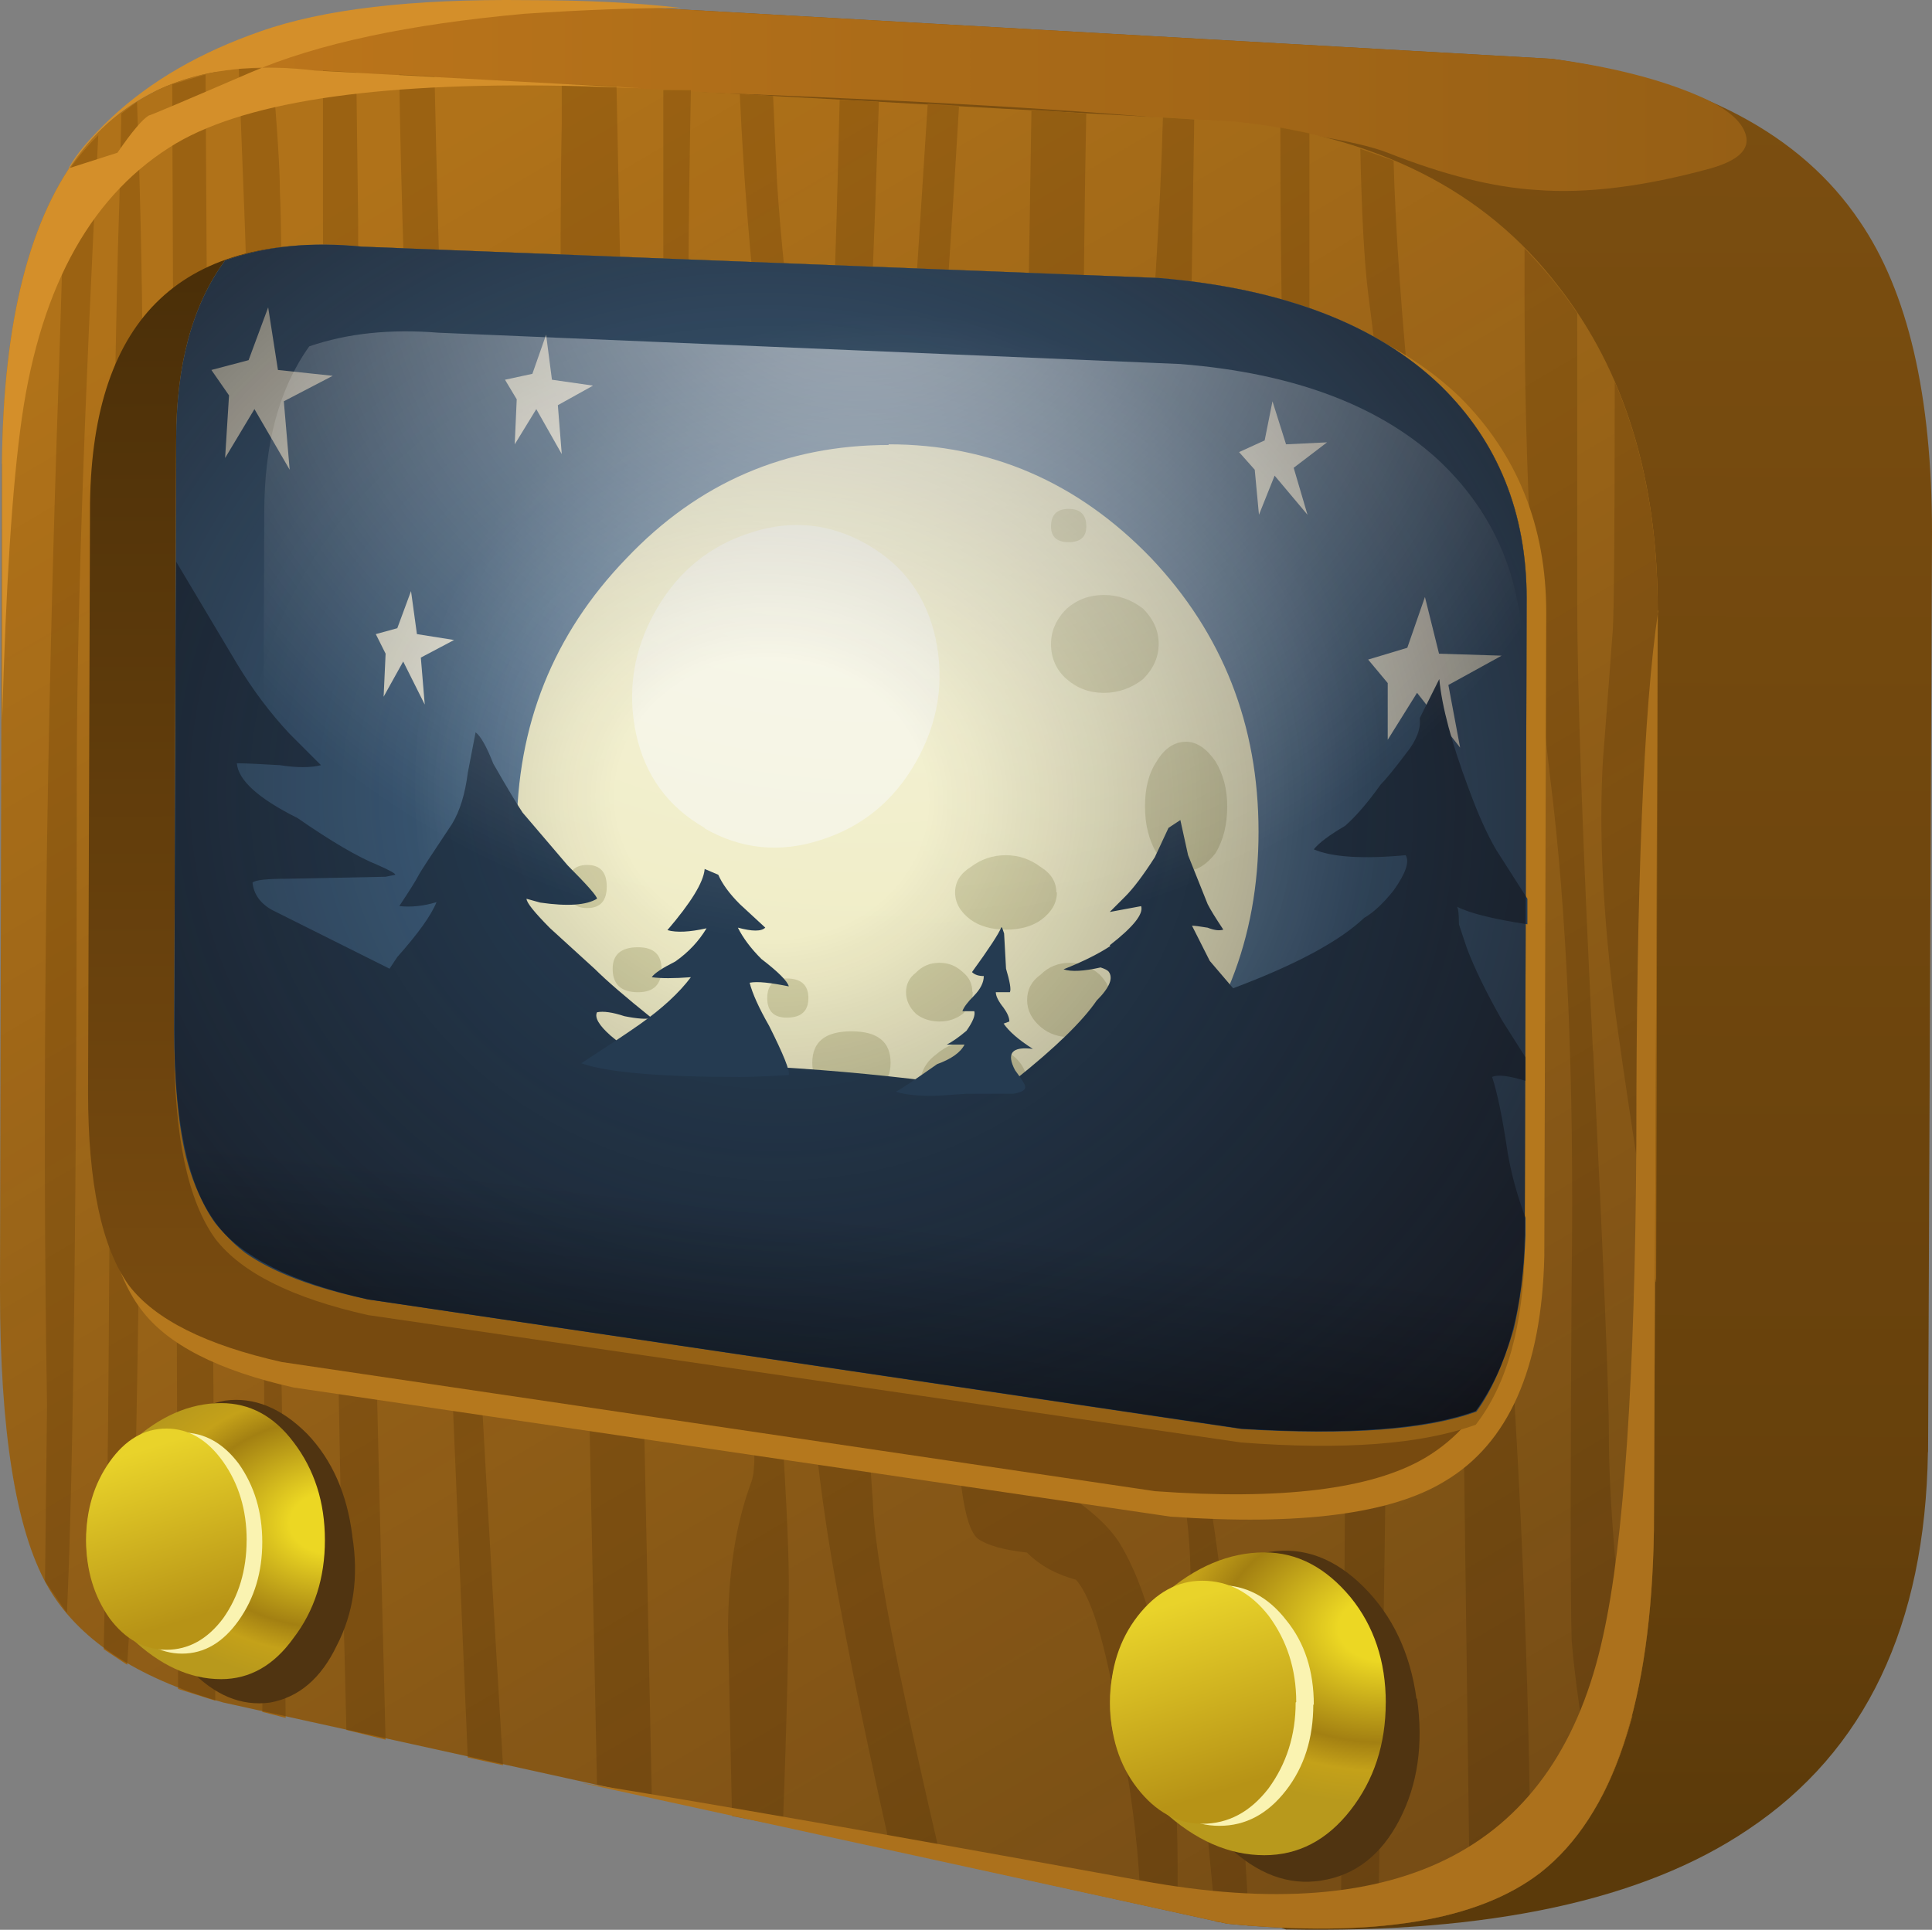
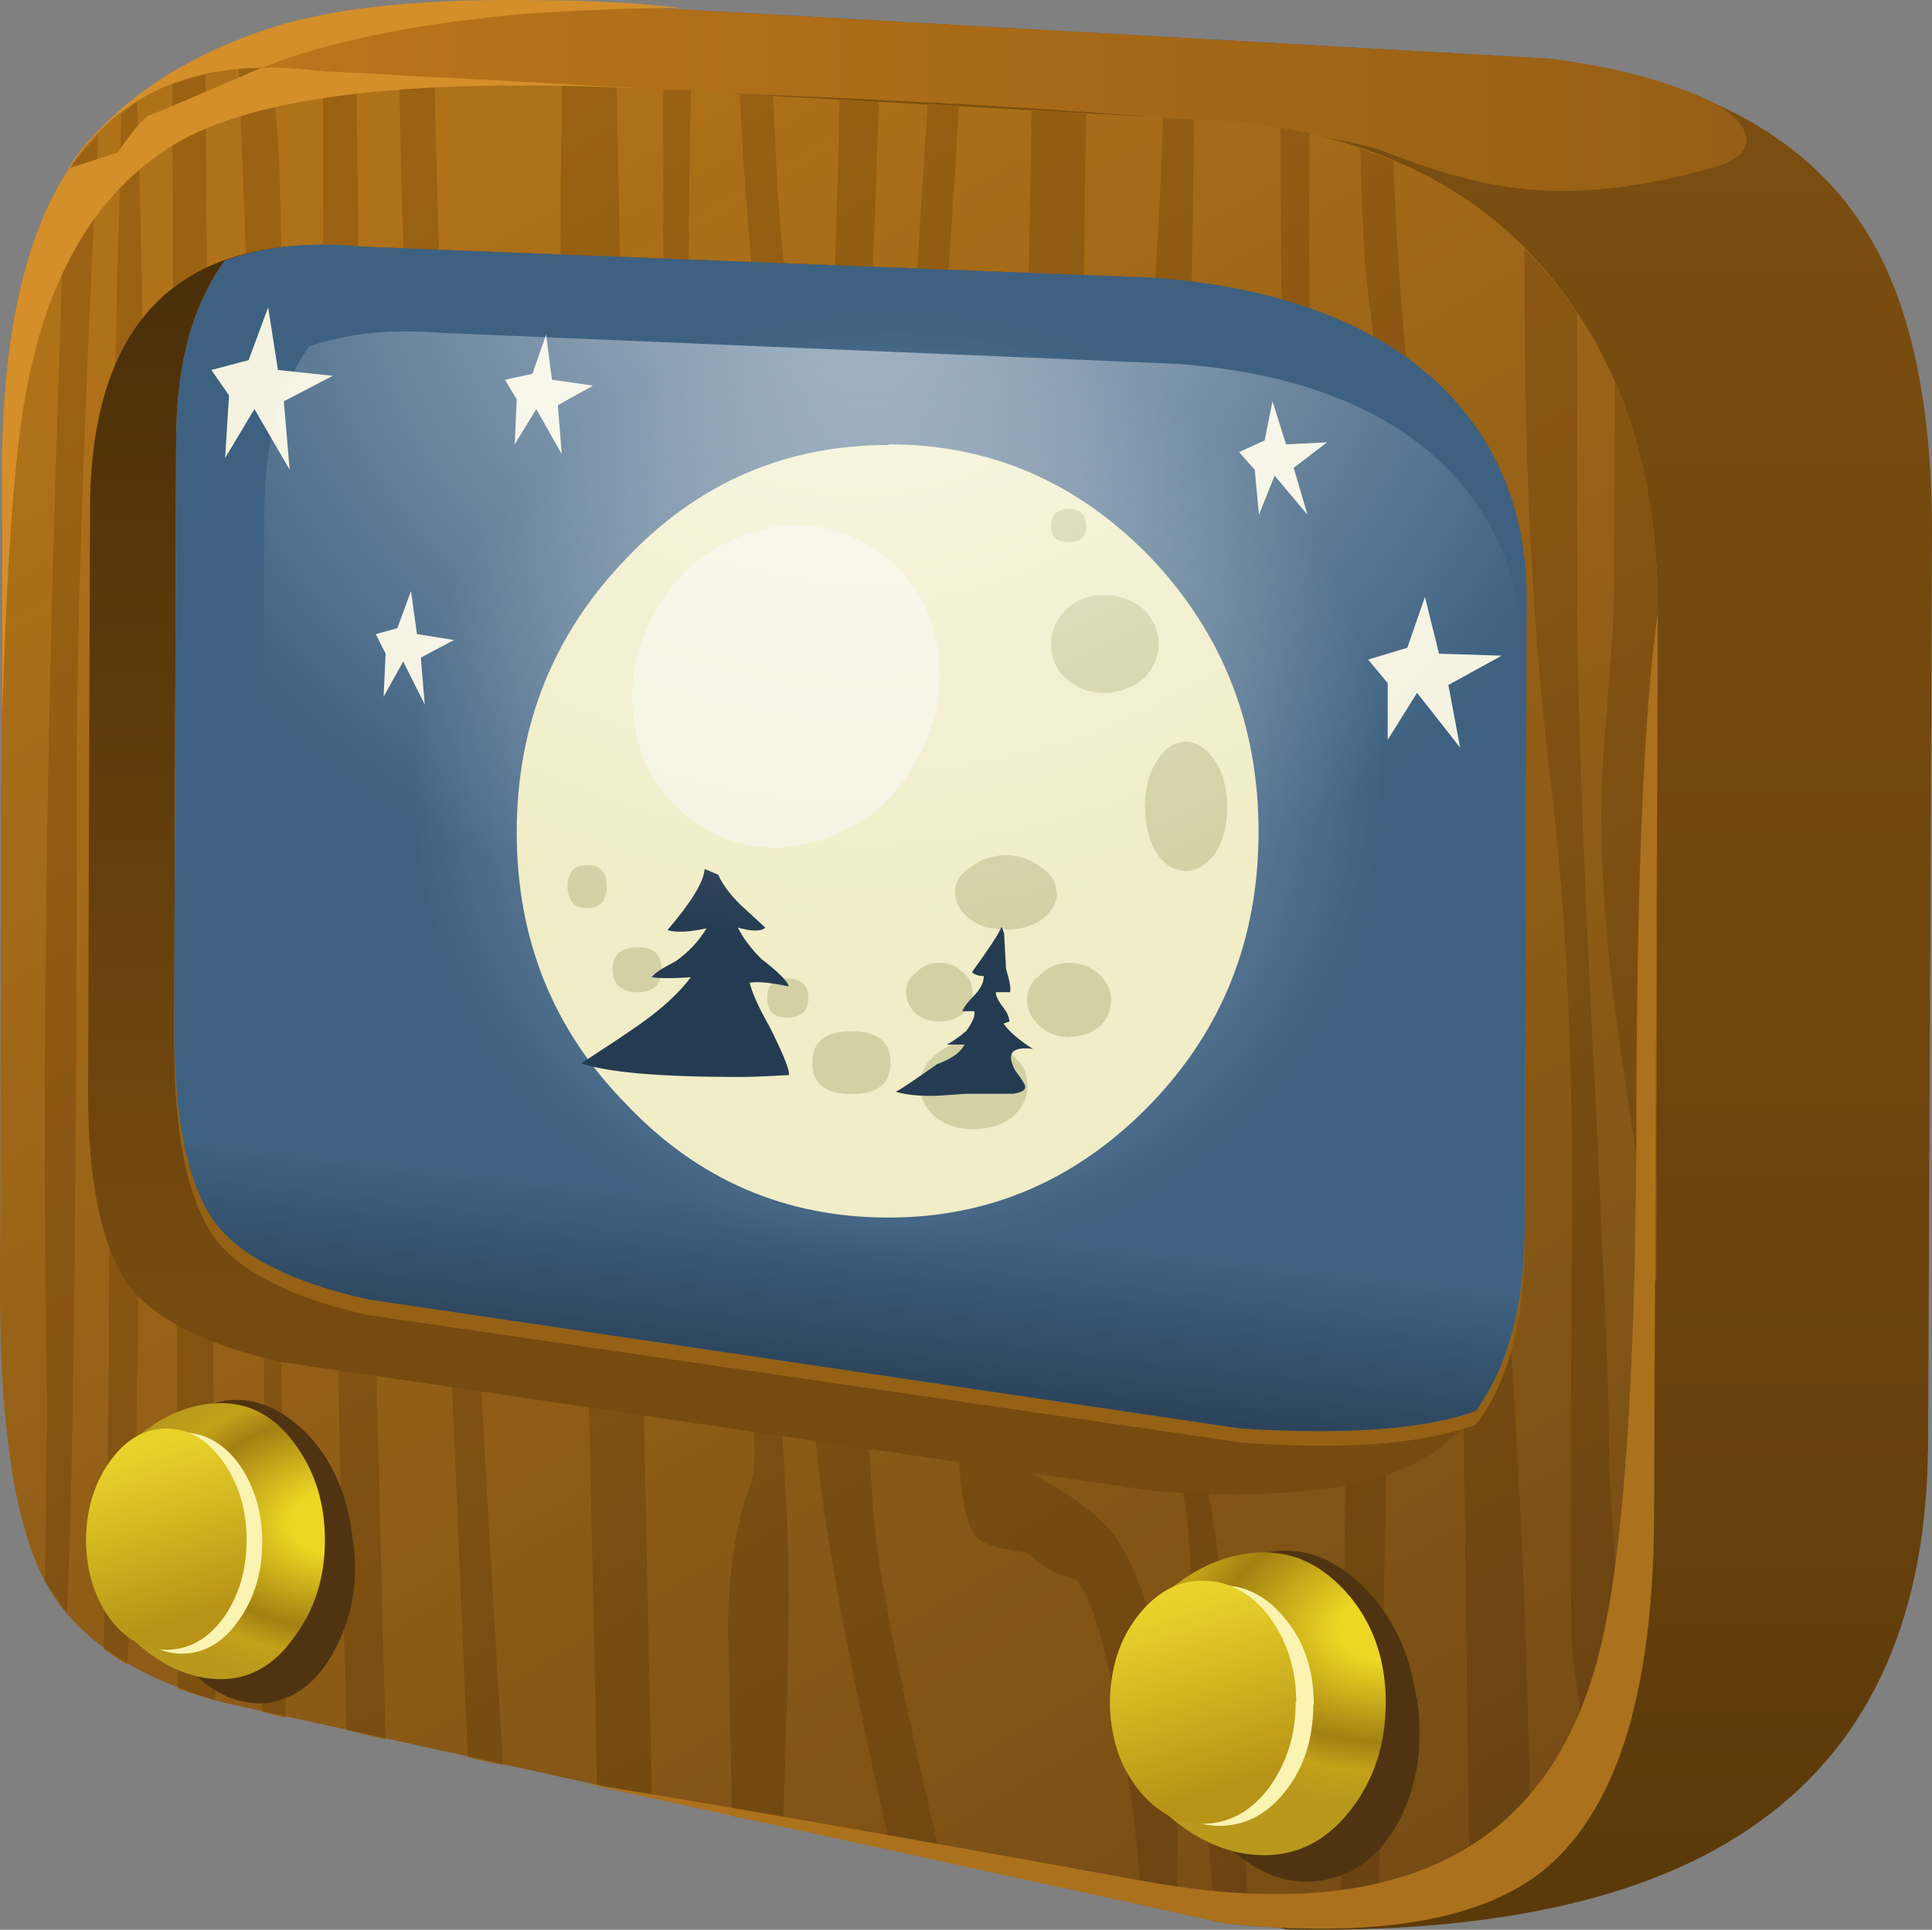
<svg xmlns="http://www.w3.org/2000/svg" xmlns:ns1="http://www.inkscape.org/namespaces/inkscape" xmlns:ns2="http://sodipodi.sourceforge.net/DTD/sodipodi-0.dtd" id="svg2" ns1:version="0.48.3.1 r9886" viewBox="0 0 37.016 36.982" version="1.1" ns2:docname="_svgclean2.svg">
  <rect x="0" y="0" width="37.016" height="36.982" fill="#808080" stroke="none" />
  <ns2:namedview id="namedview142" bordercolor="#666666" ns1:pageshadow="2" guidetolerance="10" pagecolor="#ffffff" gridtolerance="10" ns1:zoom="6.3814568" ns1:window-maximized="0" objecttolerance="10" ns1:window-height="645" showgrid="false" borderopacity="1" ns1:current-layer="svg2" ns1:cx="18.5065" ns1:cy="18.490992" ns1:window-y="0" ns1:window-x="0" ns1:window-width="785" ns1:pageopacity="0" />
  <g id="g4" transform="translate(-2.2838e-7 .002)">
    <linearGradient id="a" y2="-25.304" gradientUnits="userSpaceOnUse" x2="47.175" gradientTransform="matrix(0 .75 -.75 -.001 0 0)" y1="-25.304" x1="2.275">
      <stop id="stop7" stop-color="#7B4E10" offset="0" />
      <stop id="stop9" stop-color="#67410C" offset=".796" />
      <stop id="stop11" stop-color="#5B3A0A" offset="1" />
    </linearGradient>
    <path id="path13" d="m36.938 27.824c-0.05 3.326-1.2 5.738-3.45 7.238-2 1.35-4.95 1.988-8.85 1.912l-15.112-5.85c-1.675-0.476-2.8-1.226-3.375-2.25-0.6-1.075-0.9-2.963-0.9-5.662l-4.231-17.362c-0.35-2.15 0.65-3.687 3-4.612 1.72-0.675 4.35-1.05 7.87-1.125l17.85 1.013c2.8 0.4 4.764 1.438 5.89 3.112 0.924 1.35 1.386 3.338 1.386 5.963l-0.075 17.63z" style="fill:url(#a);fill-rule:evenodd" ns1:connector-curvature="0" />
    <linearGradient id="b" y2="2.514" gradientUnits="userSpaceOnUse" x2="44.619" gradientTransform="scale(.75)" y1="2.514" x1="4.951">
      <stop id="stop16" stop-color="#BD761B" offset="0" />
      <stop id="stop18" stop-color="#965F15" offset="1" />
    </linearGradient>
    <path id="path20" d="m32.55 1.838c0.524 0.225 0.825 0.475 0.9 0.75s-0.15 0.487-0.675 0.637c-1.275 0.35-2.388 0.488-3.338 0.413-0.824-0.05-1.774-0.288-2.85-0.713-1.225-0.475-5.337-0.85-12.337-1.125-0.274 0-2.287-0.1-6.037-0.3-2-0.125-3.5-0.163-4.5-0.112 1-0.5 2.3-0.85 3.9-1.05 1.05-0.125 2.475-0.2 4.274-0.226l17.85 1.013c1.126 0.15 2.064 0.388 2.814 0.713z" style="fill:url(#b);fill-rule:evenodd" ns1:connector-curvature="0" />
    <path id="path22" d="m31.688 29.324c-0.05 3.275-0.775 5.464-2.176 6.563-1.2 0.926-3.2 1.25-6 0.977l-19.237-4.24c-1.675-0.474-2.8-1.224-3.375-2.25-0.6-1.074-0.9-2.96-0.9-5.66l0.037-15.826c0.05-5.5 2.05-8.013 6-7.538l17.588 0.975c2.75 0.274 4.825 1.324 6.225 3.15 1.275 1.624 1.912 3.7 1.912 6.225l-0.074 17.624z" style="fill:#b07219;fill-rule:evenodd" ns1:connector-curvature="0" />
    <path id="path24" d="m21.637 15.863c0-2.875 0.088-5.326 0.264-7.35 0.2-2.4 0.33-4.488 0.38-6.263l0.6 0.037-0.07 4.388c-0.15 3.875-0.226 6.813-0.226 8.813l-0.037 4.836c-0.024 1.875-0.012 3.264 0.037 4.164 0.05 0.8 0.174 1.774 0.373 2.924 0.25 1.426 0.428 2.638 0.527 3.64 0.176 1.647 0.325 3.6 0.45 5.85l-0.64-0.077c-0.324-3.3-0.485-5.475-0.485-6.523 0-1.3-0.227-2.464-0.676-3.488-0.477-1.024-0.714-1.862-0.714-2.512 0-0.176 0.036-0.713 0.112-1.613 0.07-0.91 0.11-3.18 0.11-6.83zm-5.625-2.25c-0.25-0.65-0.512-1.638-0.788-2.963-0.55-2.625-0.9-5.575-1.05-8.85l0.638 0.037 0.075 1.65c0.15 2.25 0.45 4.312 0.9 6.187 0.125-1.875 0.225-4.462 0.3-7.763l0.75 0.04v0.04c-0.174 5.35-0.362 8.73-0.562 10.13l-0.263 1.5zm-4.2-11.963 0.676 32.775-1.05-0.227-0.225-10.836c-0.175-5.176-0.288-8.913-0.338-11.213-0.125-3.9-0.163-7.17-0.112-9.79v-0.75l1.05 0.04zm-10.536 29.25-0.413-0.6 0.038-3.374c-0.1-6.076-0.02-12.7 0.23-19.876l0.115-3.675c0.175-0.275 0.387-0.538 0.637-0.787-0.275 5.274-0.412 9.387-0.412 12.337 0 7.876-0.063 13.2-0.188 15.975zm5.586-26.663c0 5.8 0.175 15.5 0.525 29.1l-0.75-0.187-0.112-4.537c-0.225-11.876-0.337-20.125-0.337-24.75v-2.513l0.638 0.038 0.036 2.85zm19.838 5.813c-0.15-1.625-0.313-3.1-0.487-4.425-0.076-0.625-0.125-1.55-0.15-2.775l0.637 0.226c0.076 2.7 0.45 6.462 1.125 11.288 0.375 2.525 0.7 5.625 0.977 9.3 0.324 4.35 0.5 8.45 0.523 12.3-0.274 0.225-0.662 0.425-1.162 0.6l-0.11-8.324c-0.053-4.227-0.202-7.59-0.453-10.09-0.375-2.775-0.674-5.475-0.9-8.1zm-24.413-6.188 0.038-1.688 0.3-0.225c0.075 2.07 0.112 4.08 0.112 6.03 0 11.873-0.075 19.44-0.225 22.69l-0.075 1.233-0.45-0.3 0.075-3.562c0.025-1.876 0.05-6.327 0.075-13.352 0.026-5.073 0.076-8.685 0.15-10.836zm2.926-2.55c0.1 1.15 0.15 1.94 0.15 2.363 0.05 1 0.05 4.45 0 10.35-0.026 6.075-0.026 9.814 0 11.214 0.024 0.34 0.062 2.91 0.11 7.68l-0.448-0.115c0.05-3.725 0.05-7.063 0-10.01-0.15-10.428-0.262-16.615-0.337-18.566l-0.113-2.92h0.638zm26.512 23.25c-0.45-2.874-0.725-4.724-0.825-5.55-0.2-1.7-0.264-3.187-0.188-4.46 0.024-0.3 0.087-1.124 0.188-2.474 0.024-0.375 0.037-1.963 0.037-4.763 0.55 1.275 0.824 2.737 0.824 4.388l-0.03 12.863zm-23.025 2.928c-0.175-4.325-0.425-9.988-0.75-16.988-0.175-3.975-0.275-7-0.3-9.075l0.675 0.038c0.075 3.5 0.237 8.862 0.487 16.087 0.075 3 0.35 8.425 0.825 16.274l-0.675-0.148-0.262-6.188zm-4.575 5.1-0.713-0.225-0.112-30.752 0.638-0.188zm26.4-12.45c0.2 4.1 0.3 6.55 0.3 7.35 0 1.248 0.15 3.048 0.45 5.397-0.2 0.726-0.438 1.313-0.713 1.764-0.25-1.5-0.4-2.57-0.45-3.22-0.025-0.9-0.025-3.212 0-6.94 0.05-3.8-0.087-7-0.413-9.6-0.33-2.773-0.49-5.89-0.49-9.34v-0.79c0.37 0.38 0.71 0.79 1.01 1.24v5.55c0 1.65 0.1 4.51 0.3 8.588zm-17.812-18.416h0.524c-0.1 5.05-0.05 8.388 0.15 10.013 0.05 0.35 0.3 1.95 0.75 4.8 0.3 1.825 0.475 3.476 0.525 4.95 0.05 1.25 0.138 2.925 0.263 5.024 0.125 1.85 0.188 3.12 0.188 3.79 0 1.1-0.038 2.66-0.113 4.69l-0.975-0.19-0.076-3.56c0-1.1 0.15-2.05 0.45-2.852 0.15-0.4 0-2.137-0.45-5.21-0.53-3.852-0.88-7.04-1.05-9.564-0.13-2.124-0.19-5.124-0.19-9v-2.889zm11.812 0.713 0.563 0.112v4.5c0 1.67 0.25 4.12 0.75 7.35 0.5 3.2 0.75 5.87 0.75 8.02 0 3.723-0.063 8.55-0.188 14.474-0.15 0.026-0.388 0.04-0.713 0.04 0.074-5.75 0.1-9.4 0.074-10.95-0.04-2.8-0.08-4.288-0.11-4.463-0.15-0.7-0.3-2.087-0.45-4.162-0.3-3.726-0.47-6.263-0.52-7.613-0.1-1.9-0.15-4.336-0.15-7.31zm-7.125 5.363l0.375-5.813 0.6 0.038c-0.425 7.15-0.938 13.075-1.537 17.775-0.275 2.25-0.388 3.986-0.338 5.21 0.025 0.75 0.1 2.015 0.225 3.79 0.025 0.95 0.463 3.236 1.313 6.86l-0.975-0.224c-0.575-2.575-0.975-4.574-1.2-6-0.3-1.95-0.438-3.725-0.413-5.324 0.026-1.8 0.3-4.05 0.826-6.75 0.55-3.025 0.924-6.212 1.124-9.562zm1.875 7.5c0.274-1.25 0.412-4.063 0.412-8.438l0.075-4.762 1.05 0.075c-0.05 2.55-0.073 5.737-0.073 9.563v3.525c0 1.35-0.08 2.3-0.23 2.85-0.2 0.75-0.43 1.79-0.68 3.113-0.25 1.476-0.376 2.563-0.376 3.264 0 0.5-0.025 1.262-0.076 2.287 0 0.824 0.14 1.313 0.414 1.463 0.823 0.45 1.373 0.887 1.65 1.313 0.75 1.225 1.122 3.35 1.122 6.375v0.71l-0.71-0.147c-0.027-0.9-0.14-1.9-0.34-3-0.274-1.8-0.574-2.87-0.9-3.22-0.374-0.1-0.687-0.27-0.937-0.52-0.45-0.05-0.763-0.14-0.938-0.263-0.277-0.225-0.415-1.263-0.415-3.11 0-1.052-0.09-2.19-0.266-3.415-0.1-0.624-0.014-1.862 0.262-3.71 0.45-1.88 0.762-3.192 0.937-3.942z" style="fill:#9b6212;fill-rule:evenodd" ns1:connector-curvature="0" />
    <linearGradient id="c" y2="-5.555" gradientUnits="userSpaceOnUse" x2="60.46" gradientTransform="matrix(.381 .646 -.646 .381 -.001 0)" y1="-5.555" x1="8.816">
      <stop id="stop27" stop-color="#110C0E" stop-opacity="0" offset="0" />
      <stop id="stop29" stop-color="#110C0E" stop-opacity=".369" offset="1" />
    </linearGradient>
    <path id="path31" d="m31.688 29.324c-0.05 3.275-0.775 5.464-2.176 6.563-1.2 0.926-3.2 1.25-6 0.977l-19.237-4.24c-1.675-0.474-2.8-1.224-3.375-2.25-0.6-1.074-0.9-2.96-0.9-5.66l0.037-15.826c0.05-5.5 2.05-8.013 6-7.538l17.588 0.975c2.75 0.274 4.825 1.324 6.225 3.15 1.275 1.624 1.912 3.7 1.912 6.225l-0.074 17.624z" style="fill:url(#c);fill-rule:evenodd" ns1:connector-curvature="0" />
    <path id="path33" d="m31.762 11.7-0.074 17.624c-0.05 3.275-0.775 5.464-2.176 6.563-1.2 0.926-3.2 1.25-6 0.977l-12.374-2.7c2.35 0.374 5.925 1 10.726 1.874 5.023 0.926 7.975-0.637 8.85-4.688 0.4-1.8 0.612-4.95 0.637-9.45 0-4.924 0.14-8.325 0.42-10.2z" style="fill:#ac711c;fill-rule:evenodd" ns1:connector-curvature="0" />
    <path id="path35" d="m0.037 8.888c0.05-5.5 2.05-8.013 6-7.538l6.244 0.338-1.1-0.037c-3.8-0.1-6.4 0.27-7.8 1.09-1.6 0.95-2.59 2.7-2.96 5.25-0.19 1.33-0.31 3.28-0.38 5.83v-4.931zm2.213-5.963-0.938 0.3c0.15-0.275 0.425-0.6 0.825-0.975 0.75-0.7 1.7-1.25 2.85-1.65 1.2-0.425 2.9-0.625 5.1-0.6 1.126 0 2.113 0.05 2.963 0.15-0.875 0-1.875 0.037-3 0.112-2.225 0.2-3.975 0.575-5.25 1.125-1.274 0.55-1.925 0.825-1.95 0.825-0.125 0.075-0.325 0.313-0.6 0.713z" style="fill:#d48f2a;fill-rule:evenodd" ns1:connector-curvature="0" />
-     <path id="path37" d="m29.625 11.737-0.037 12.337c-0.05 2.15-0.688 3.59-1.912 4.313-1.025 0.626-2.775 0.85-5.25 0.676l-16.8-2.475c-1.45-0.325-2.426-0.826-2.926-1.5-0.55-0.726-0.825-1.976-0.825-3.75l0.037-11.476c0.05-3.6 1.8-5.25 5.25-4.95l15.375 0.6c2.375 0.2 4.188 0.9 5.438 2.1 1.1 1.1 1.65 2.476 1.65 4.125z" style="fill:#b5781d;fill-rule:evenodd" ns1:connector-curvature="0" />
    <linearGradient id="d" y2="20.626" gradientUnits="userSpaceOnUse" x2="-6.021" gradientTransform="matrix(0 -.75 .75 -.001 0 0)" y1="20.626" x1="-32.821">
      <stop id="stop40" stop-color="#774A0F" offset="0" />
      <stop id="stop42" stop-color="#492E08" offset="1" />
    </linearGradient>
    <path id="path44" d="m29.25 11.475-0.037 12.188c-0.05 2.126-0.688 3.55-1.912 4.275-1.02 0.6-2.75 0.813-5.17 0.637l-16.731-2.475c-1.45-0.325-2.425-0.813-2.926-1.463-0.524-0.724-0.787-1.962-0.787-3.71l0.038-11.29c0.05-3.574 1.788-5.212 5.213-4.912l15.262 0.6c2.376 0.2 4.176 0.888 5.4 2.064 1.1 1.07 1.65 2.43 1.65 4.08z" style="fill:url(#d);fill-rule:evenodd" ns1:connector-curvature="0" />
    <path id="path46" d="m27.6 7.688c1.1 1.05 1.65 2.4 1.65 4.05l-0.037 12.188c-0.025 1.474-0.338 2.6-0.938 3.375-1.05 0.38-2.55 0.49-4.5 0.34l-16.725-2.441c-1.45-0.325-2.425-0.813-2.925-1.462-0.525-0.726-0.787-1.963-0.787-3.713l0.037-11.325c0-1.45 0.313-2.6 0.938-3.45 0.674-0.25 1.55-0.338 2.625-0.263l15.262 0.638c2.375 0.175 4.175 0.862 5.4 2.063z" style="fill:#956115;fill-rule:evenodd" ns1:connector-curvature="0" />
    <path id="path48" d="m27.6 7.388c1.1 1.075 1.65 2.438 1.65 4.087l-0.037 12.188c-0.025 1.426-0.338 2.55-0.938 3.375-0.95 0.35-2.45 0.463-4.5 0.338l-16.725-2.476c-1.45-0.325-2.425-0.813-2.925-1.463-0.525-0.725-0.787-1.962-0.787-3.713l0.037-11.286c0-1.45 0.313-2.6 0.938-3.45 0.775-0.275 1.65-0.362 2.625-0.263l15.262 0.6c2.375 0.2 4.175 0.887 5.4 2.063z" style="fill:#b07219;fill-rule:evenodd" ns1:connector-curvature="0" />
    <path id="path50" d="m27.6 7.388c1.1 1.075 1.65 2.438 1.65 4.087l-0.037 12.188c-0.025 1.426-0.338 2.55-0.938 3.375-0.95 0.35-2.45 0.463-4.5 0.338l-16.725-2.476c-1.45-0.325-2.425-0.813-2.925-1.463-0.525-0.725-0.787-1.962-0.787-3.713l0.037-11.286c0-1.45 0.313-2.6 0.938-3.45 0.775-0.275 1.65-0.362 2.625-0.263l15.262 0.6c2.375 0.2 4.175 0.887 5.4 2.063z" style="fill:#3e6181;fill-rule:evenodd" ns1:connector-curvature="0" />
    <path id="path52" d="m5.438 7.688 0.112 1.312-0.675-1.162-0.562 0.937 0.075-1.2-0.338-0.487 0.713-0.188 0.375-1.012 0.187 1.2 1.05 0.112zm2.55 4.462 0.712 0.113-0.637 0.337 0.075 0.9-0.413-0.825-0.375 0.675 0.038-0.825-0.188-0.375 0.412-0.113 0.263-0.712zm3.374-4.762-0.674 0.375 0.075 0.937-0.488-0.862-0.413 0.675 0.038-0.863-0.225-0.375 0.525-0.113l0.263-0.75 0.112 0.863zm14.064 1.087-0.64 0.488 0.265 0.9-0.63-0.75-0.3 0.75l-0.081-0.863-0.3-0.338 0.49-0.224 0.15-0.75 0.26 0.825zm2.324 4.65 0.225 1.2-0.825-1.05-0.562 0.9v-1.087l-0.375-0.45 0.75-0.226 0.338-0.974 0.27 1.087 1.2 0.038z" style="fill:#f4f3e1;fill-rule:evenodd" ns1:connector-curvature="0" />
    <radialGradient id="e" gradientUnits="userSpaceOnUse" cy="20.1" cx="22.9" gradientTransform="matrix(.75 0 0 -.722 0 29.578)" r="12.538">
      <stop id="stop55" stop-color="#fff" stop-opacity=".478" offset="0" />
      <stop id="stop57" stop-color="#fff" stop-opacity="0" offset="1" />
    </radialGradient>
    <path id="path59" d="m26.438 15.075c0 2.525-0.9 4.687-2.7 6.488-1.825 1.8-4.013 2.7-6.562 2.7-2.55 0-4.725-0.9-6.525-2.7s-2.7-3.962-2.7-6.488c0-2.525 0.9-4.687 2.7-6.487s3.98-2.7 6.53-2.7 4.74 0.9 6.568 2.7c1.798 1.8 2.7 3.962 2.7 6.487z" style="fill:url(#e);fill-rule:evenodd" ns1:connector-curvature="0" />
    <path id="path61" d="m17.025 8.513c1.95 0 3.625 0.725 5.025 2.175 1.374 1.45 2.063 3.2 2.063 5.25s-0.688 3.787-2.063 5.213c-1.4 1.45-3.076 2.18-5.025 2.18-1.976 0-3.65-0.72-5.025-2.17-1.4-1.425-2.1-3.161-2.1-5.211s0.7-3.8 2.1-5.25c1.375-1.45 3.05-2.174 5.025-2.174z" style="fill:#f0edc7;fill-rule:evenodd" ns1:connector-curvature="0" />
    <g id="g63" style="fill-rule:evenodd">
      <path id="path65" d="m22.725 16.688c-0.225 0-0.412-0.113-0.563-0.338-0.15-0.25-0.225-0.55-0.225-0.9s0.074-0.637 0.225-0.862c0.15-0.25 0.338-0.375 0.563-0.375 0.2 0 0.388 0.124 0.563 0.375 0.15 0.25 0.225 0.537 0.225 0.862 0 0.35-0.074 0.65-0.225 0.9-0.176 0.225-0.363 0.338-0.563 0.338zm-2.213 3.187c-0.225 0-0.412-0.063-0.563-0.188-0.18-0.15-0.27-0.325-0.27-0.525s0.085-0.362 0.26-0.487c0.15-0.15 0.337-0.226 0.562-0.226 0.2 0 0.387 0.07 0.562 0.22 0.15 0.15 0.226 0.31 0.226 0.483 0 0.2-0.076 0.375-0.227 0.525-0.177 0.126-0.364 0.19-0.564 0.19zm-1.875 1.762c-0.274 0-0.512-0.074-0.71-0.225-0.2-0.175-0.3-0.375-0.3-0.6 0-0.25 0.1-0.45 0.3-0.6 0.2-0.176 0.436-0.264 0.71-0.264 0.3 0 0.55 0.088 0.75 0.264 0.2 0.15 0.3 0.35 0.3 0.6 0 0.225-0.1 0.425-0.3 0.6-0.2 0.15-0.45 0.225-0.75 0.225zm0-2.625c0 0.15-0.062 0.288-0.188 0.414-0.13 0.1-0.28 0.148-0.45 0.148s-0.33-0.05-0.45-0.148c-0.13-0.126-0.19-0.264-0.19-0.414s0.06-0.274 0.19-0.375c0.12-0.125 0.27-0.188 0.45-0.188s0.32 0.06 0.45 0.18c0.12 0.1 0.18 0.224 0.18 0.373zm-2.324 0.75c0.5 0 0.75 0.2 0.75 0.602 0 0.4-0.25 0.6-0.75 0.6s-0.75-0.2-0.75-0.6c0-0.402 0.25-0.602 0.75-0.602zm-1.613-0.637c0-0.25 0.125-0.375 0.375-0.375 0.275 0 0.413 0.125 0.413 0.375s-0.138 0.375-0.413 0.375c-0.25 0-0.375-0.125-0.375-0.375zm-1.65 0.45c0-0.25 0.15-0.376 0.45-0.376s0.45 0.12 0.45 0.37-0.15 0.37-0.45 0.37-0.45-0.125-0.45-0.376zm-0.375-1.012c0 0.3-0.15 0.45-0.45 0.45-0.325 0-0.487-0.15-0.487-0.45 0-0.274 0.163-0.412 0.487-0.412 0.3 0 0.45 0.14 0.45 0.42zm-1.425-1.163c-0.25 0-0.375-0.138-0.375-0.413s0.125-0.413 0.375-0.413 0.375 0.138 0.375 0.413c0 0.276-0.125 0.413-0.375 0.413zm9-0.3c0 0.2-0.1 0.375-0.3 0.525-0.176 0.125-0.4 0.188-0.675 0.188s-0.5-0.063-0.676-0.188c-0.2-0.15-0.3-0.325-0.3-0.525s0.1-0.362 0.3-0.487c0.2-0.15 0.42-0.226 0.67-0.226s0.47 0.076 0.67 0.226c0.2 0.124 0.3 0.287 0.3 0.487zm1.95-4.762c0 0.25-0.1 0.475-0.3 0.675-0.225 0.175-0.476 0.263-0.75 0.263-0.275 0-0.513-0.088-0.713-0.263s-0.3-0.4-0.3-0.675c0-0.25 0.1-0.475 0.3-0.676 0.2-0.174 0.438-0.262 0.713-0.262 0.274 0 0.525 0.087 0.75 0.262 0.2 0.2 0.3 0.425 0.3 0.676zm-1.387-2.25c0 0.2-0.113 0.3-0.338 0.3s-0.338-0.1-0.338-0.3c0-0.226 0.113-0.338 0.338-0.338s0.338 0.112 0.338 0.338z" style="fill:#d3d0a4" ns1:connector-curvature="0" />
      <path id="path67" d="m13.5 15.863c-0.7-0.4-1.138-1-1.313-1.8-0.175-0.825-0.05-1.612 0.375-2.362s1.038-1.25 1.838-1.5c0.774-0.25 1.512-0.17 2.212 0.23s1.137 1 1.313 1.8c0.175 0.83 0.05 1.618-0.375 2.368s-1.038 1.25-1.837 1.5c-0.775 0.248-1.513 0.174-2.213-0.226z" style="fill:#f4f3e1" ns1:connector-curvature="0" />
    </g>
-     <path id="path69" d="m21.262 18.113c0.45-0.35 0.65-0.6 0.602-0.75l-0.602 0.112 0.3-0.3c0.15-0.15 0.34-0.4 0.564-0.75l0.262-0.562 0.227-0.15 0.148 0.674 0.375 0.938c0.05 0.1 0.15 0.263 0.3 0.488-0.073 0.025-0.174 0.013-0.3-0.037-0.148-0.025-0.25-0.038-0.3-0.038l0.34 0.674 0.448 0.525c1.2-0.45 2.037-0.9 2.512-1.35 0.176-0.1 0.363-0.275 0.563-0.525 0.23-0.325 0.31-0.55 0.23-0.675-0.82 0.076-1.41 0.038-1.76-0.112 0.1-0.125 0.3-0.275 0.6-0.45 0.2-0.176 0.43-0.438 0.68-0.79 0.1-0.1 0.262-0.298 0.49-0.6 0.2-0.25 0.285-0.474 0.26-0.674l0.375-0.75c0.05 0.53 0.237 1.23 0.563 2.1 0.175 0.48 0.35 0.87 0.525 1.17l0.6 0.94v0.49c-0.65-0.1-1.1-0.21-1.35-0.337 0.025 0.025 0.038 0.137 0.038 0.337l0.15 0.45c0.15 0.4 0.377 0.862 0.676 1.39l0.45 0.71v0.45c-0.326-0.1-0.54-0.124-0.64-0.074 0.1 0.3 0.2 0.788 0.3 1.464 0.074 0.424 0.19 0.836 0.34 1.235v0.338c-0.027 0.677-0.103 1.276-0.227 1.8-0.2 0.676-0.438 1.2-0.713 1.576-0.95 0.35-2.45 0.46-4.5 0.334l-16.738-2.484c-1.05-0.224-1.837-0.525-2.362-0.9-0.55-0.425-0.925-1.038-1.125-1.838-0.15-0.625-0.225-1.437-0.225-2.438l0.037-8.962 1.162 1.95c0.3 0.5 0.638 0.95 1.013 1.35l0.6 0.6c-0.2 0.05-0.462 0.05-0.787 0-0.4-0.024-0.675-0.037-0.825-0.037 0.025 0.325 0.412 0.675 1.162 1.05 0.65 0.45 1.162 0.75 1.537 0.9 0.226 0.1 0.338 0.162 0.338 0.187l-0.187 0.038-1.875 0.038c-0.4 0-0.625 0.024-0.675 0.074 0.024 0.225 0.15 0.4 0.375 0.525l2.25 1.125 0.15-0.225c0.4-0.45 0.65-0.8 0.75-1.05-0.25 0.075-0.488 0.1-0.713 0.075 0.2-0.3 0.325-0.5 0.375-0.6 0.024-0.05 0.237-0.376 0.637-0.976 0.15-0.25 0.25-0.575 0.3-0.975l0.15-0.78c0.1 0.077 0.212 0.277 0.338 0.6 0.275 0.48 0.462 0.79 0.563 0.94l0.862 1.01c0.375 0.377 0.563 0.59 0.563 0.64-0.2 0.124-0.563 0.15-1.088 0.074l-0.262-0.073c0 0.074 0.15 0.26 0.45 0.563l0.862 0.786c0.225 0.224 0.587 0.536 1.087 0.937-0.1 0.026-0.275 0.014-0.524-0.036-0.226-0.075-0.4-0.1-0.525-0.075-0.05 0.1 0.037 0.25 0.263 0.45 0.15 0.127 0.32 0.25 0.49 0.378l0.19 0.15c2.23 0 4.48 0.175 6.75 0.523l0.34-0.225c0.75-0.6 1.266-1.1 1.54-1.5 0.25-0.25 0.326-0.435 0.226-0.56-0.024-0.025-0.074-0.05-0.15-0.075-0.324 0.073-0.563 0.086-0.71 0.036 0.37-0.147 0.67-0.297 0.896-0.446z" style="fill:#253b51;fill-rule:evenodd" ns1:connector-curvature="0" />
    <radialGradient id="f" gradientUnits="userSpaceOnUse" cy="18.895" cx="21.147" gradientTransform="matrix(.748 .055 .05 -.671 -1.979 26.819)" r="25.958">
      <stop id="stop72" stop-color="#110C0E" stop-opacity="0" offset=".153" />
      <stop id="stop74" stop-color="#110C0E" stop-opacity=".667" offset=".925" />
      <stop id="stop76" stop-color="#110C0E" stop-opacity=".828" offset="1" />
    </radialGradient>
-     <path id="path78" d="m27.6 7.388c1.1 1.075 1.65 2.438 1.65 4.087l-0.037 12.188c-0.025 1.426-0.338 2.55-0.938 3.375-0.95 0.35-2.45 0.463-4.5 0.338l-16.725-2.476c-1.45-0.325-2.425-0.813-2.925-1.463-0.525-0.725-0.787-1.962-0.787-3.713l0.037-11.286c0-1.45 0.313-2.6 0.938-3.45 0.775-0.275 1.65-0.362 2.625-0.263l15.262 0.6c2.375 0.2 4.175 0.887 5.4 2.063z" style="fill:url(#f);fill-rule:evenodd" ns1:connector-curvature="0" />
    <linearGradient id="g" y2="24.899" gradientUnits="userSpaceOnUse" x2="-28.453" gradientTransform="matrix(.086 -.745 .745 .086 0 0)" y1="24.899" x1="-36.984">
      <stop id="stop81" stop-opacity=".62" offset="0" />
      <stop id="stop83" stop-opacity="0" offset="1" />
    </linearGradient>
    <path id="path85" d="m3.338 19.8h25.875v3.862c-0.025 1.426-0.338 2.55-0.938 3.375-0.95 0.35-2.45 0.463-4.5 0.338l-16.725-2.475c-1.45-0.325-2.425-0.813-2.925-1.463-0.525-0.7-0.787-1.912-0.787-3.636z" style="fill:url(#g);fill-rule:evenodd" ns1:connector-curvature="0" />
    <path id="path87" d="m13.5 16.65 0.262 0.112c0.076 0.175 0.213 0.363 0.413 0.563l0.487 0.45c-0.074 0.075-0.25 0.075-0.525 0 0.1 0.2 0.25 0.4 0.45 0.6 0.326 0.25 0.5 0.426 0.526 0.526-0.35-0.07-0.6-0.1-0.75-0.07 0.05 0.2 0.175 0.48 0.375 0.83 0.275 0.55 0.4 0.86 0.375 0.94-0.425 0.023-0.738 0.036-0.938 0.036-1.525 0-2.538-0.087-3.038-0.262 0.5-0.325 0.875-0.574 1.125-0.75 0.425-0.3 0.75-0.6 0.975-0.9-0.325 0.025-0.575 0.025-0.75 0 0.05-0.075 0.2-0.174 0.45-0.3 0.25-0.175 0.45-0.387 0.6-0.637-0.325 0.072-0.575 0.085-0.75 0.035 0.45-0.525 0.688-0.912 0.713-1.162zm5.7 1.125 0.038 0.112 0.037 0.675c0.074 0.25 0.1 0.4 0.074 0.45h-0.27c0 0.075 0.05 0.175 0.15 0.3 0.072 0.1 0.11 0.188 0.11 0.262l-0.11 0.04c0.1 0.147 0.285 0.31 0.56 0.485-0.4-0.05-0.514 0.08-0.34 0.41 0.126 0.17 0.19 0.27 0.19 0.3 0.024 0.07-0.05 0.12-0.225 0.15h-0.9c-0.3 0.02-0.525 0.04-0.675 0.04-0.3 0-0.525-0.03-0.674-0.08 0.1-0.05 0.365-0.23 0.79-0.528 0.274-0.1 0.45-0.225 0.525-0.375h-0.34c0.1-0.05 0.227-0.138 0.377-0.264 0.123-0.175 0.174-0.3 0.15-0.375h-0.228c0.024-0.074 0.1-0.175 0.225-0.3 0.12-0.124 0.185-0.25 0.185-0.374-0.1 0-0.175-0.025-0.226-0.076 0.327-0.45 0.514-0.737 0.563-0.86z" style="fill:#253b51;fill-rule:evenodd" ns1:connector-curvature="0" />
    <radialGradient id="h" gradientUnits="userSpaceOnUse" cy="4.571" cx="22.248" gradientTransform="matrix(.748 .055 .049 -.667 -.479 6.47)" r="24.178">
      <stop id="stop90" stop-color="#fff" stop-opacity=".569" offset="0" />
      <stop id="stop92" stop-color="#fff" stop-opacity="0" offset=".835" />
    </radialGradient>
    <path id="path94" d="m27.637 8.888c1.025 1 1.54 2.25 1.54 3.75l-0.077 11.288c0 1.374-0.287 2.41-0.86 3.11-0.9 0.352-2.302 0.464-4.202 0.34l-15.563-2.29c-1.35-0.274-2.25-0.725-2.7-1.35-0.5-0.675-0.75-1.825-0.75-3.45l0.038-10.462c0-1.325 0.288-2.388 0.862-3.188 0.725-0.25 1.55-0.337 2.475-0.262l14.213 0.6c2.2 0.175 3.874 0.813 5.024 1.913z" style="fill:url(#h);fill-rule:evenodd" ns1:connector-curvature="0" />
    <path id="path96" d="m6.75 29.438c0.125 0.775 0.025 1.475-0.3 2.1-0.3 0.626-0.725 0.987-1.275 1.088-0.55 0.074-1.063-0.138-1.537-0.637-0.475-0.51-0.775-1.16-0.9-1.96-0.126-0.776-0.038-1.476 0.262-2.1s0.737-0.988 1.313-1.09c0.55-0.074 1.075 0.138 1.575 0.64 0.474 0.497 0.762 1.148 0.862 1.948z" style="fill:#503411;fill-rule:evenodd" ns1:connector-curvature="0" />
    <radialGradient id="i" gradientUnits="userSpaceOnUse" cy="-39.142" cx="-7.308" gradientTransform="matrix(-.75 .023 .016 .538 1.541 50.402)" r="5.715">
      <stop id="stop99" stop-color="#ECD723" offset=".196" />
      <stop id="stop101" stop-color="#A38012" offset=".655" />
      <stop id="stop103" stop-color="#C4A119" offset=".816" />
      <stop id="stop105" stop-color="#B8991C" offset="1" />
    </radialGradient>
    <path id="path107" d="m6.225 29.512c0 0.726-0.2 1.352-0.6 1.875-0.375 0.525-0.837 0.79-1.388 0.79-0.6 0-1.175-0.265-1.725-0.79-0.575-0.55-0.862-1.174-0.862-1.875 0-0.7 0.287-1.324 0.862-1.875 0.55-0.5 1.125-0.75 1.725-0.75 0.55 0 1.013 0.25 1.388 0.75 0.4 0.525 0.6 1.15 0.6 1.875z" style="fill:url(#i);fill-rule:evenodd" ns1:connector-curvature="0" />
    <path id="path109" d="m5.025 29.55c0 0.575-0.15 1.075-0.45 1.5s-0.663 0.638-1.088 0.638-0.787-0.213-1.087-0.638-0.45-0.925-0.45-1.5c0-0.574 0.15-1.075 0.45-1.5 0.3-0.4 0.662-0.6 1.087-0.6s0.788 0.2 1.088 0.6c0.3 0.425 0.45 0.926 0.45 1.5z" style="fill:#faf3b1;fill-rule:evenodd" ns1:connector-curvature="0" />
    <linearGradient id="j" y2="7.525" gradientUnits="userSpaceOnUse" x2="40.949" gradientTransform="matrix(.221 .717 -.717 .221 0 0)" y1="7.525" x1="36.449">
      <stop id="stop112" stop-color="#E9D32A" offset="0" />
      <stop id="stop114" stop-color="#B79316" offset="1" />
    </linearGradient>
    <path id="path116" d="m4.725 29.512c0 0.575-0.15 1.076-0.45 1.5-0.3 0.4-0.662 0.602-1.087 0.602s-0.788-0.2-1.088-0.602c-0.3-0.424-0.45-0.925-0.45-1.5 0-0.574 0.15-1.074 0.45-1.5 0.3-0.424 0.663-0.637 1.088-0.637s0.787 0.213 1.088 0.637c0.3 0.426 0.45 0.926 0.45 1.5z" style="fill:url(#j);fill-rule:evenodd" ns1:connector-curvature="0" />
    <path id="path118" d="m27.15 32.55c0.124 0.875 0.012 1.65-0.338 2.325s-0.85 1.063-1.5 1.162c-0.625 0.1-1.226-0.124-1.8-0.674-0.55-0.55-0.888-1.264-1.013-2.14-0.15-0.873-0.05-1.65 0.3-2.323 0.37-0.676 0.88-1.063 1.53-1.162 0.65-0.1 1.25 0.124 1.8 0.674s0.89 1.263 1.01 2.14z" style="fill:#503411;fill-rule:evenodd" ns1:connector-curvature="0" />
    <radialGradient id="k" gradientUnits="userSpaceOnUse" cy="-42.709" cx="-34.106" gradientTransform="matrix(-.75 .024 .016 .511 1.717 53.827)" r="6.59">
      <stop id="stop121" stop-color="#ECD723" offset=".196" />
      <stop id="stop123" stop-color="#A38012" offset=".655" />
      <stop id="stop125" stop-color="#C4A119" offset=".816" />
      <stop id="stop127" stop-color="#B8991C" offset="1" />
    </radialGradient>
    <path id="path129" d="m26.55 32.625c0 0.8-0.226 1.487-0.675 2.063s-1 0.863-1.65 0.863c-0.674 0-1.324-0.28-1.95-0.86-0.675-0.6-1.013-1.28-1.013-2.06s0.338-1.46 1.014-2.06c0.625-0.55 1.275-0.823 1.95-0.823 0.625 0 1.174 0.287 1.65 0.86 0.448 0.55 0.675 1.227 0.675 2.027z" style="fill:url(#k);fill-rule:evenodd" ns1:connector-curvature="0" />
    <path id="path131" d="m25.162 32.662c0 0.65-0.175 1.2-0.525 1.65s-0.774 0.676-1.273 0.676c-0.5 0-0.913-0.227-1.238-0.676-0.35-0.45-0.525-1-0.525-1.65 0-0.625 0.18-1.162 0.53-1.61 0.33-0.452 0.74-0.677 1.24-0.677s0.928 0.225 1.276 0.676c0.35 0.43 0.525 0.97 0.525 1.62z" style="fill:#faf3b1;fill-rule:evenodd" ns1:connector-curvature="0" />
    <linearGradient id="l" y2="-16.607" gradientUnits="userSpaceOnUse" x2="52.905" gradientTransform="matrix(.22 .717 -.717 .22 0 0)" y1="-16.607" x1="47.963">
      <stop id="stop134" stop-color="#E9D32A" offset="0" />
      <stop id="stop136" stop-color="#B79316" offset="1" />
    </linearGradient>
    <path id="path138" d="m24.824 32.625c0 0.625-0.175 1.175-0.523 1.65-0.35 0.45-0.77 0.674-1.27 0.674-0.47 0-0.89-0.23-1.24-0.68s-0.52-1-0.52-1.65 0.177-1.2 0.526-1.65c0.35-0.45 0.76-0.678 1.237-0.678 0.5 0 0.925 0.225 1.275 0.674 0.35 0.475 0.526 1.025 0.526 1.65z" style="fill:url(#l);fill-rule:evenodd" ns1:connector-curvature="0" />
  </g>
</svg>